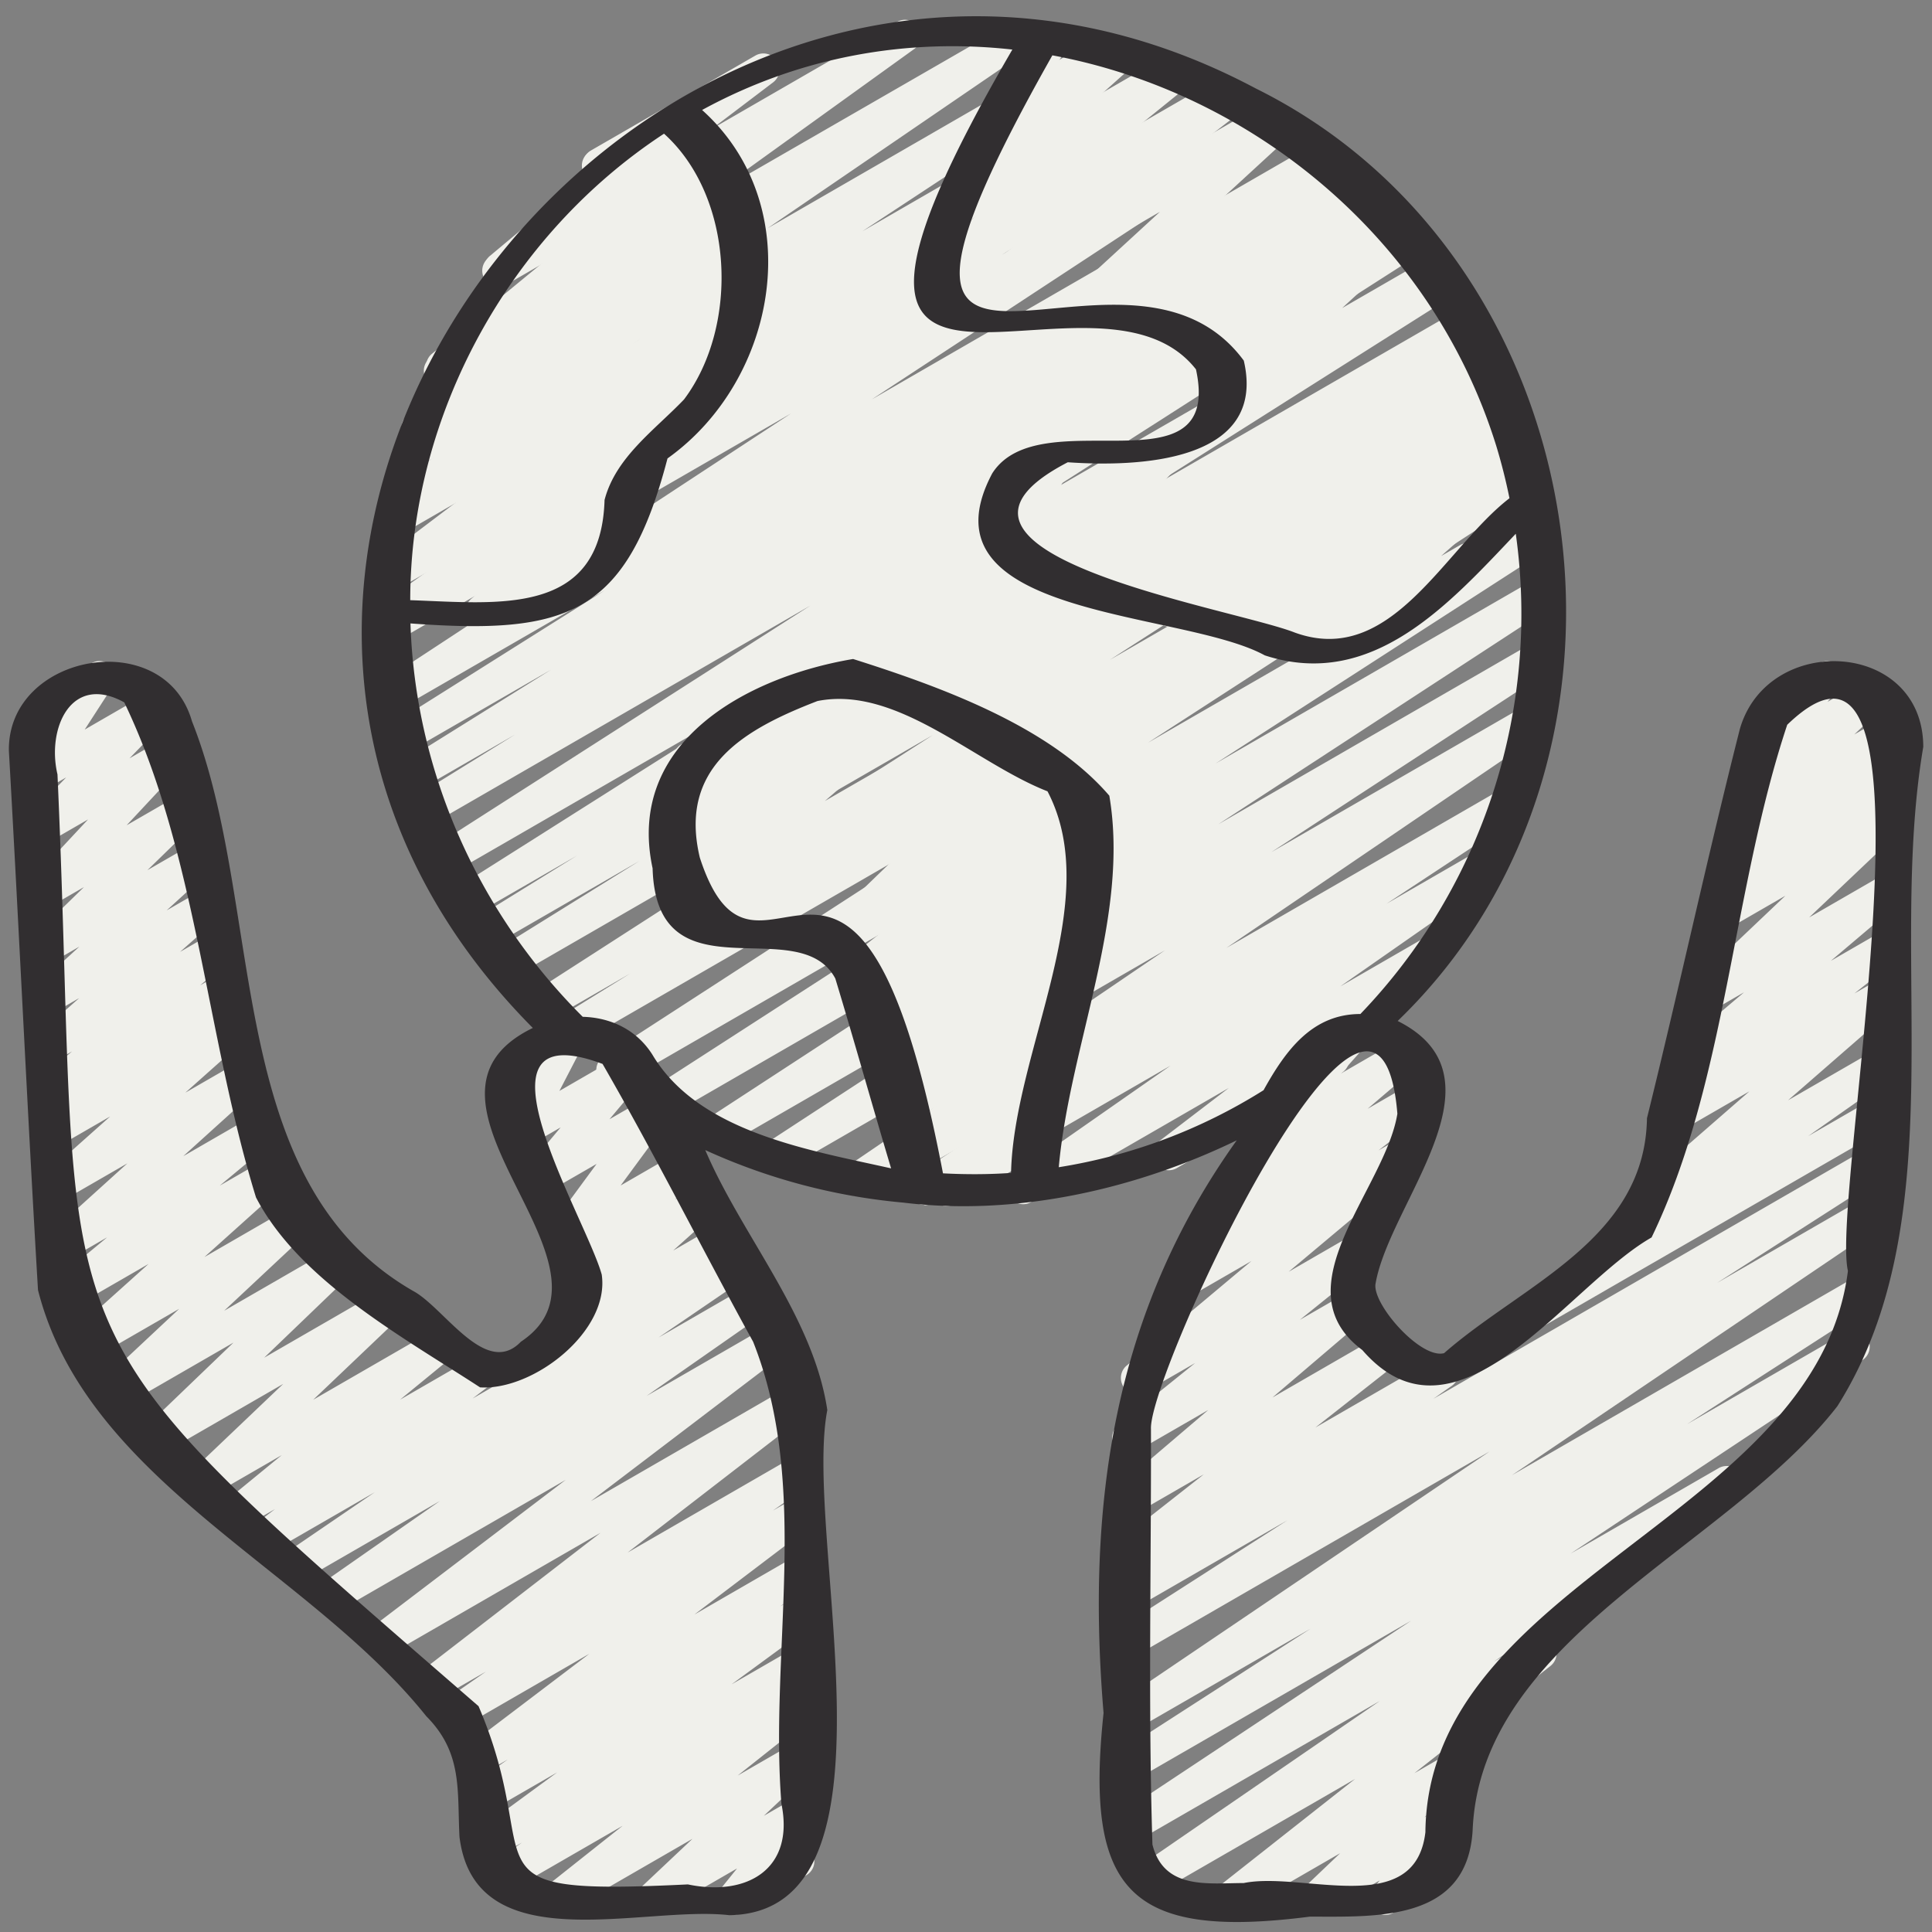
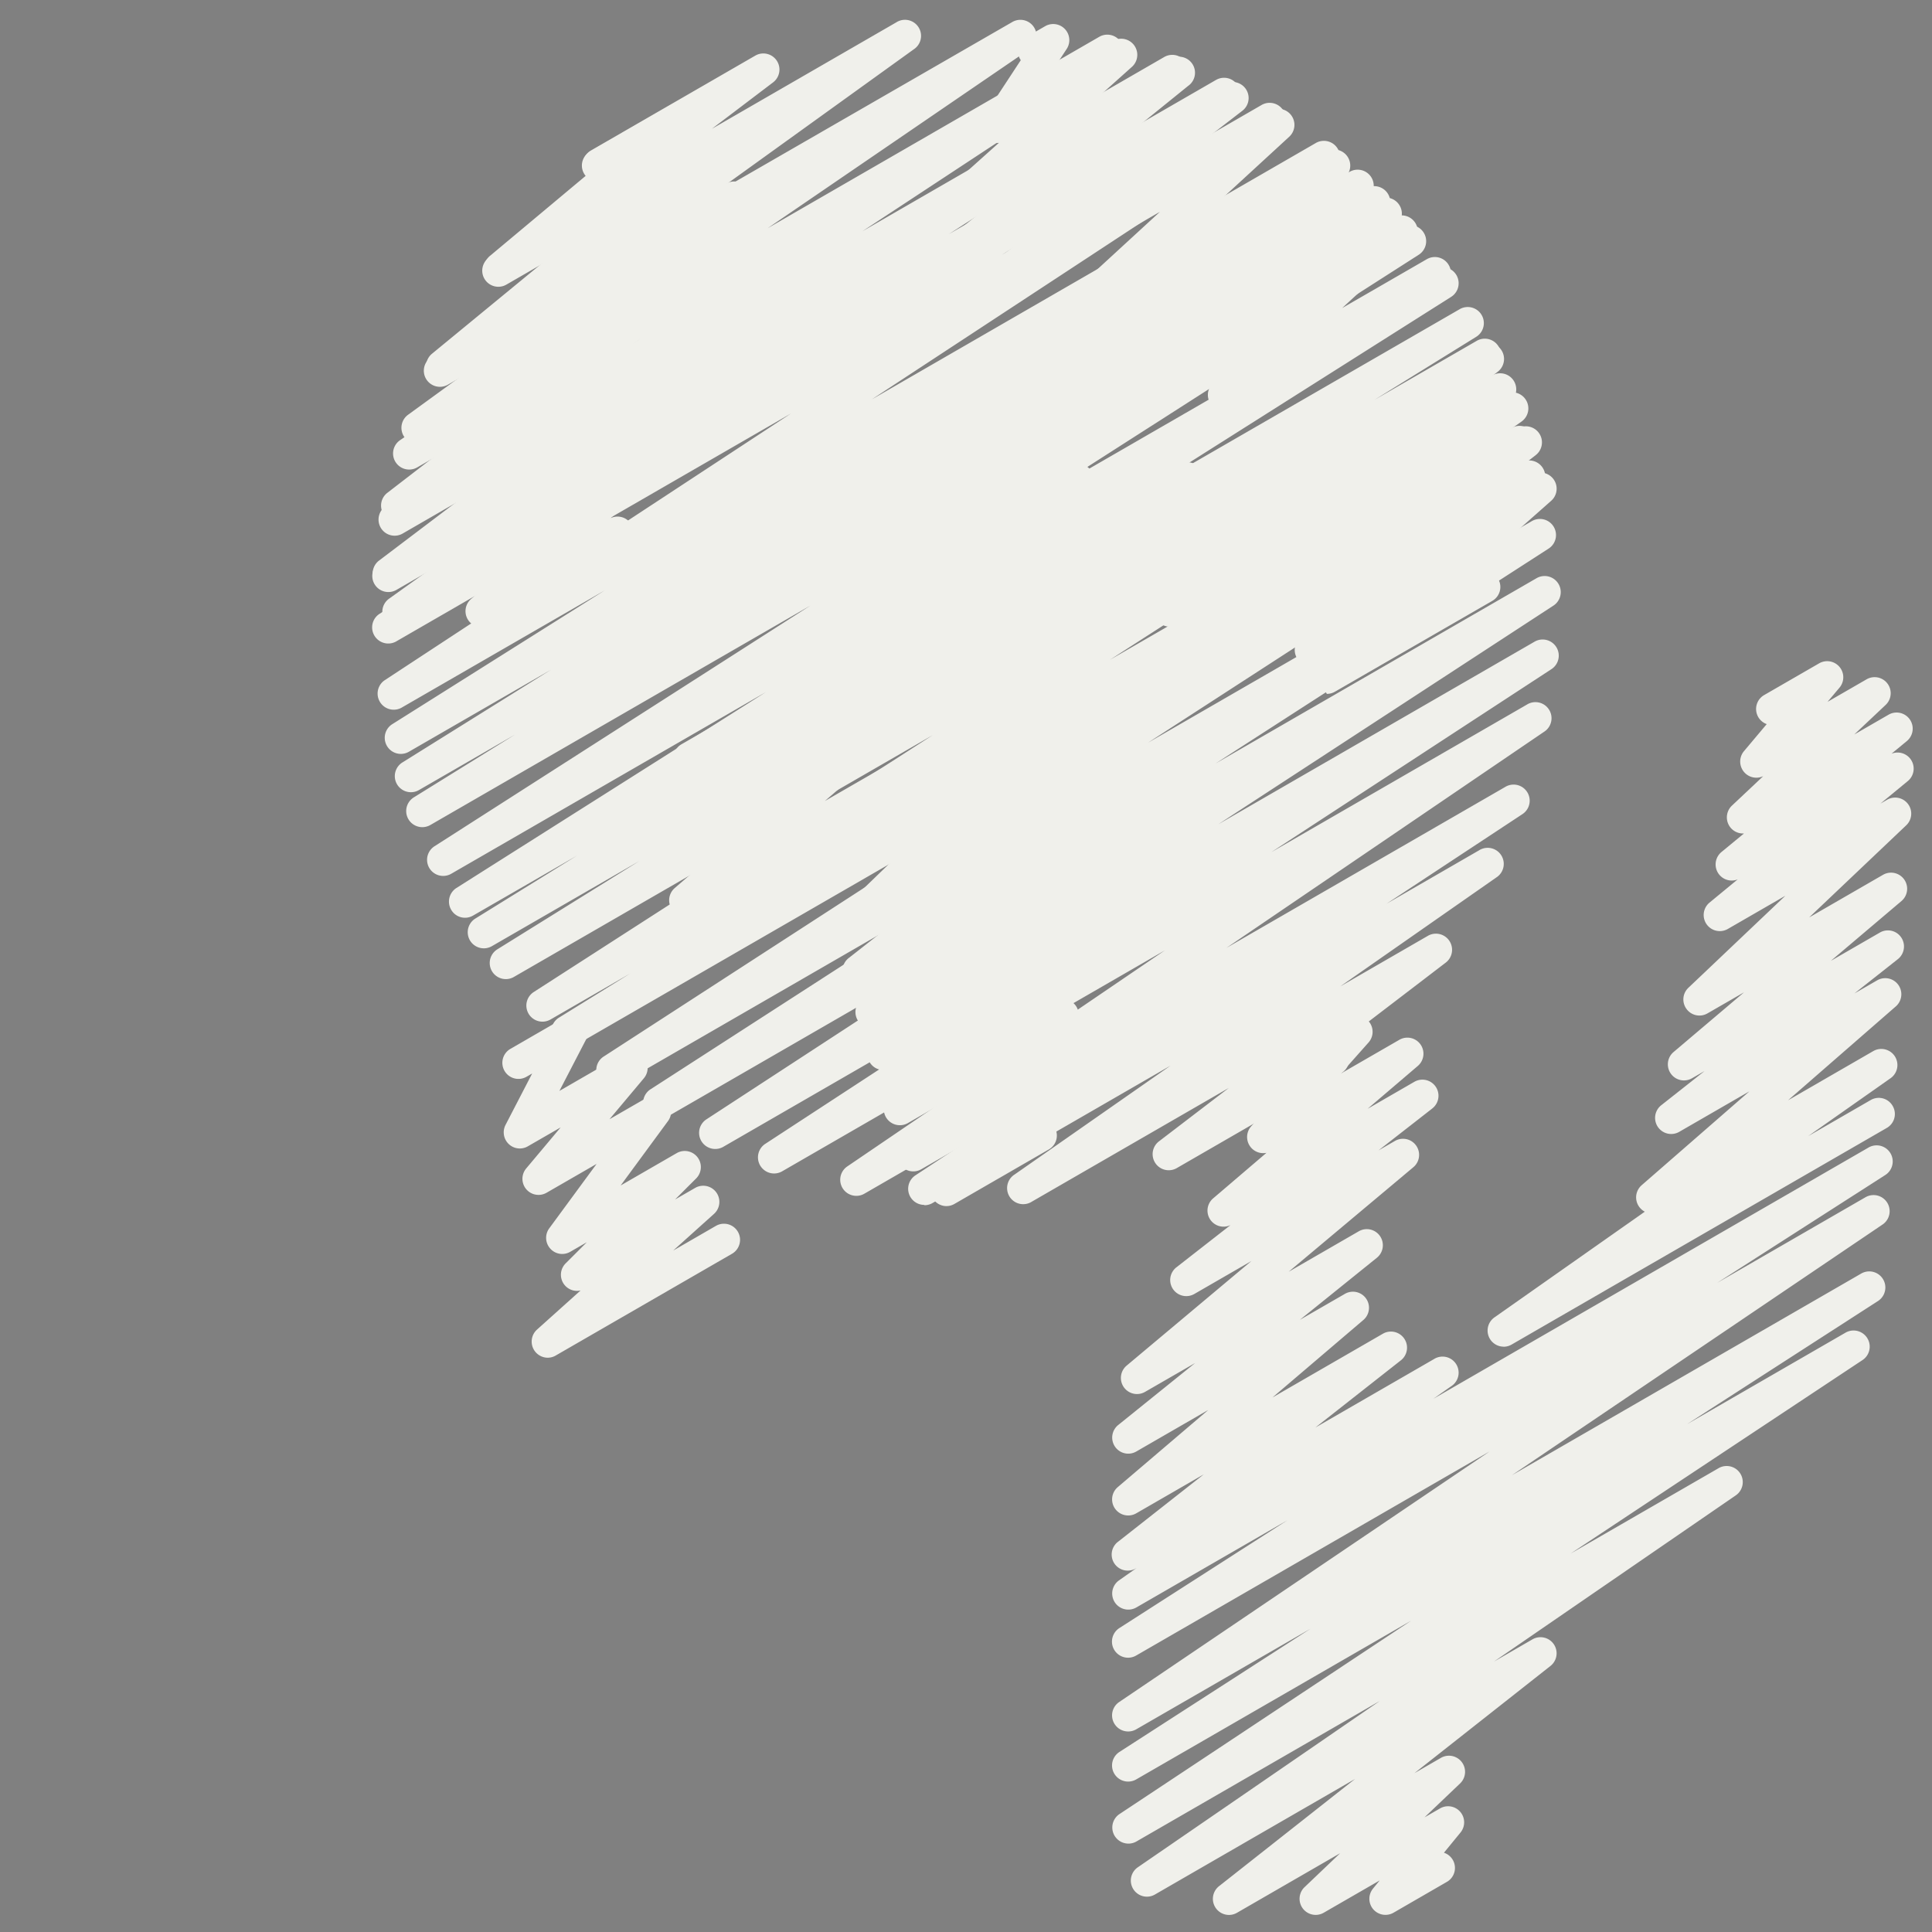
<svg xmlns="http://www.w3.org/2000/svg" version="1.1" width="512" height="512" x="0" y="0" viewBox="0 0 60 60" style="enable-background:new 0 0 512 512" xml:space="preserve" class="">
  <rect x="0" y="0" width="60" height="60" fill="#808080" stroke="none" />
  <g>
    <path fill="#f0f0eb" d="M28.704 37.419a.5.5 0 0 1-.276-.917l4.212-2.777-5.801 3.349a.5.5 0 0 1-.531-.846l9.869-6.714-11.9 6.87a.501.501 0 0 1-.524-.852l8.707-5.688-10.011 5.779a.501.501 0 0 1-.524-.852l10.402-6.787-11.593 6.692a.5.5 0 0 1-.522-.853l10.34-6.673-11.273 6.509a.5.5 0 0 1-.522-.853l12.099-7.839-12.977 7.491a.5.5 0 0 1-.514-.858l2.208-1.368-2.479 1.431a.5.5 0 0 1-.521-.853l12.392-7.979-12.999 7.505a.5.5 0 0 1-.514-.858l4.405-2.739-4.574 2.641a.5.5 0 0 1-.514-.858l3.143-1.946-3.219 1.857a.496.496 0 0 1-.678-.174.502.502 0 0 1 .16-.682l9.613-6.085-9.772 5.642a.5.5 0 0 1-.52-.854l11.669-7.472-11.793 6.809a.5.5 0 0 1-.514-.858l3.136-1.945-2.983 1.722a.5.5 0 0 1-.515-.857l4.62-2.883-4.409 2.545a.5.5 0 0 1-.517-.856l6.592-4.151-6.319 3.648a.501.501 0 0 1-.525-.851l12.627-8.29-12.275 7.087a.501.501 0 0 1-.52-.854l7.181-4.587-6.642 3.834a.5.5 0 0 1-.521-.853l7.179-4.629-6.461 3.73a.499.499 0 0 1-.676-.17.502.502 0 0 1 .15-.681l7.887-5.191-6.909 3.988a.5.5 0 0 1-.532-.846l8.133-5.561-6.652 3.841a.5.5 0 0 1-.542-.838l6.359-4.58-3.996 2.307a.5.5 0 0 1-.553-.831l3.224-2.446a.5.5 0 0 1-.044-.889l5.1-2.944a.5.5 0 0 1 .553.831L22.109 4 27.834.695a.499.499 0 0 1 .542.838l-6.359 4.58 9.422-5.43a.5.5 0 0 1 .532.846l-8.133 5.56 10.299-5.945a.499.499 0 0 1 .676.17.502.502 0 0 1-.15.681l-7.882 5.188 9.364-5.406a.499.499 0 0 1 .521.853l-7.201 4.643 8.297-4.789a.5.5 0 0 1 .52.854l-7.166 4.577 8.051-4.647a.499.499 0 0 1 .525.851l-12.62 8.286 13.784-7.959a.5.5 0 0 1 .517.856L34.77 9.46l7.135-4.119a.499.499 0 0 1 .515.857l-4.623 2.885 4.982-2.876a.5.5 0 0 1 .514.858L40.157 9.01l3.381-1.951a.5.5 0 0 1 .52.854L32.39 15.384l12.15-7.015a.5.5 0 0 1 .518.856l-9.607 6.081 9.874-5.7a.5.5 0 0 1 .514.858l-3.155 1.955 3.17-1.83a.5.5 0 0 1 .514.858l-4.396 2.733 4.369-2.522a.5.5 0 0 1 .521.853l-12.399 7.984 12.469-7.198a.5.5 0 0 1 .514.858l-2.193 1.359 1.976-1.141a.499.499 0 0 1 .522.853l-12.103 7.842 11.914-6.878a.5.5 0 0 1 .522.853l-10.338 6.671 9.962-5.751a.5.5 0 0 1 .524.852l-10.396 6.783 9.835-5.678a.501.501 0 0 1 .524.852l-8.714 5.693 7.938-4.583a.498.498 0 0 1 .531.846l-9.866 6.712 8.659-4.999a.499.499 0 0 1 .526.85l-4.21 2.776 2.874-1.659a.499.499 0 0 1 .536.843l-4.846 3.383 2.732-1.577a.501.501 0 0 1 .554.83l-3.33 2.546a.498.498 0 0 1 .067.899l-5.1 2.944a.5.5 0 0 1-.554-.83l2.17-1.659-6.118 3.532a.499.499 0 0 1-.536-.843l4.845-3.382-7.393 4.268a.494.494 0 0 1-.25.067z" data-original="#3759d3" opacity="1" />
    <g fill="#edb79c">
      <path d="M38.168 59.47a.5.5 0 0 1-.31-.893l4.225-3.33-6.214 3.588a.498.498 0 0 1-.673-.166.5.5 0 0 1 .14-.679l7.517-5.166-7.571 4.371a.501.501 0 0 1-.527-.85l9.074-6.016-8.546 4.934a.5.5 0 0 1-.521-.853l5.938-3.829-5.416 3.126a.5.5 0 0 1-.53-.847l11.508-7.784-10.976 6.337a.5.5 0 0 1-.52-.854l5.222-3.35-4.701 2.714a.5.5 0 0 1-.537-.842l.548-.385-.01.005a.499.499 0 0 1-.559-.826l2.656-2.088-2.097 1.21a.5.5 0 0 1-.574-.814l2.811-2.396-2.235 1.29a.498.498 0 0 1-.662-.149.501.501 0 0 1 .099-.673l2.39-1.926-1.558.898a.5.5 0 0 1-.571-.816l3.873-3.247-1.769 1.021a.5.5 0 0 1-.558-.827l1.681-1.312a.499.499 0 0 1-.537-.832l1.653-1.412a.501.501 0 0 1-.477-.821l1.375-1.549a.498.498 0 0 1-.001-.867l1.647-.951a.499.499 0 0 1 .624.764l-.851.958 1.803-1.04a.499.499 0 0 1 .574.813l-1.552 1.325 1.45-.837a.5.5 0 0 1 .558.827l-1.67 1.303.512-.295a.5.5 0 0 1 .571.816l-3.874 3.248 2.176-1.256a.498.498 0 0 1 .662.149.501.501 0 0 1-.099.673l-2.391 1.927 1.387-.8a.499.499 0 0 1 .574.814l-2.81 2.396 3.428-1.979a.5.5 0 0 1 .559.826l-2.655 2.087 3.68-2.124a.499.499 0 0 1 .537.842l-.553.389 13.505-7.797a.499.499 0 0 1 .52.854l-5.216 3.346 4.613-2.663a.5.5 0 0 1 .53.847l-11.511 7.786 10.848-6.263a.5.5 0 0 1 .521.853l-5.936 3.828 4.938-2.851a.501.501 0 0 1 .527.85l-9.074 6.016 4.595-2.652a.5.5 0 0 1 .533.845l-7.512 5.163 1.197-.691a.5.5 0 0 1 .56.825l-4.228 3.332.826-.477a.5.5 0 0 1 .594.795l-1.106 1.054.479-.276a.499.499 0 0 1 .637.749l-.512.625a.498.498 0 0 1 .088.907l-1.654.956a.502.502 0 0 1-.631-.108.501.501 0 0 1-.006-.641l.207-.253-1.74 1.004a.5.5 0 0 1-.594-.795l1.107-1.055-3.204 1.85a.491.491 0 0 1-.25.067z" fill="#f0f0eb" data-original="#edb79c" class="" opacity="1" />
      <path d="M46.698 41.822a.5.5 0 0 1-.287-.909l4.67-3.283a.501.501 0 0 1-.099-.821l3.348-2.917-2.181 1.259a.5.5 0 0 1-.56-.825l1.348-1.064-.389.224a.5.5 0 0 1-.573-.815l2.188-1.854-1.135.654a.497.497 0 0 1-.65-.134.497.497 0 0 1 .057-.661l3.011-2.858-1.793 1.035a.5.5 0 0 1-.567-.818l.88-.725a.5.5 0 0 1-.504-.85l.699-.576a.501.501 0 0 1-.376-.863l.973-.916a.502.502 0 0 1-.6-.774l.709-.843a.499.499 0 0 1-.078-.903l1.705-.984a.5.5 0 0 1 .633.755l-.371.44 1.207-.696a.499.499 0 0 1 .592.797l-.969.913 1.071-.618a.5.5 0 0 1 .567.818l-.483.398a.5.5 0 0 1 .507.849l-.85.7.206-.119a.499.499 0 0 1 .593.795l-3.012 2.859 2.292-1.323a.5.5 0 0 1 .573.815l-2.188 1.854 1.518-.876a.498.498 0 0 1 .664.151.502.502 0 0 1-.104.674l-1.349 1.065.708-.408a.5.5 0 0 1 .578.81L55.53 34.17l2.649-1.529a.5.5 0 0 1 .537.842l-2.561 1.8 1.941-1.12a.497.497 0 0 1 .683.183.498.498 0 0 1-.183.683l-11.652 6.728a.491.491 0 0 1-.25.067zM17.01 42.165a.501.501 0 0 1-.334-.872l1.354-1.216a.5.5 0 0 1-.463-.842l.657-.656-.514.296a.495.495 0 0 1-.622-.1.498.498 0 0 1-.03-.629l1.47-2-1.554.896a.5.5 0 0 1-.633-.754l1.07-1.275-1.017.586a.497.497 0 0 1-.596-.071.502.502 0 0 1-.099-.591l.828-1.599-.173.1a.5.5 0 1 1-.5-.866l1.653-.955a.502.502 0 0 1 .695.663l-.829 1.599 1.991-1.148a.5.5 0 0 1 .633.754l-1.069 1.274 1.165-.672a.496.496 0 0 1 .622.1.498.498 0 0 1 .03.629l-1.47 2 1.743-1.006a.5.5 0 0 1 .603.786l-.656.655.632-.364a.501.501 0 0 1 .584.805l-1.274 1.145 1.326-.766a.499.499 0 1 1 .5.866l-5.476 3.161a.489.489 0 0 1-.25.067z" fill="#f0f0eb" data-original="#edb79c" class="" opacity="1" />
-       <path d="M17.281 59.47a.5.5 0 0 1-.31-.892l2.366-1.877-3.547 2.047a.5.5 0 0 1-.54-.84l.959-.685-.903.521a.5.5 0 0 1-.546-.836l2.544-1.866-2.023 1.168a.499.499 0 0 1-.538-.841l1.025-.726-.612.354a.5.5 0 0 1-.552-.831l3.7-2.807-3.919 2.263a.5.5 0 0 1-.536-.843l1.244-.867-1.56.899a.5.5 0 0 1-.556-.828l5.674-4.381-6.625 3.824a.5.5 0 0 1-.553-.83l6.096-4.638-7.058 4.074a.5.5 0 0 1-.536-.843l3.688-2.575-4.221 2.437a.5.5 0 0 1-.532-.846l2.731-1.864-3.161 1.825a.5.5 0 0 1-.554-.83l.614-.47-.905.522a.5.5 0 0 1-.567-.819L8.75 45.19l-2.153 1.243a.5.5 0 0 1-.594-.795l2.792-2.659-3.657 2.111a.5.5 0 0 1-.596-.793l2.708-2.601-3.552 2.05a.499.499 0 0 1-.591-.798l2.457-2.301-2.865 1.654a.501.501 0 0 1-.584-.805l2.498-2.243-2.391 1.38a.498.498 0 0 1-.569-.817l1.675-1.39-1.206.695a.501.501 0 0 1-.586-.804l2.419-2.188-1.934 1.116a.5.5 0 0 1-.582-.806l1.983-1.767-1.494.862a.499.499 0 0 1-.566-.82l.656-.535-.158.091a.499.499 0 0 1-.572-.815l.949-.803-.45.26a.498.498 0 0 1-.656-.141.502.502 0 0 1 .075-.667l1.254-1.108-.753.435a.497.497 0 0 1-.653-.137.503.503 0 0 1 .065-.665l1.346-1.231-.842.486a.498.498 0 0 1-.598-.791l1.582-1.543-1.076.621a.5.5 0 0 1-.616-.773l1.819-1.949-1.31.756a.5.5 0 0 1-.61-.78l1.241-1.281-.721.416a.5.5 0 0 1-.67-.704l.879-1.357a.5.5 0 0 1-.454-.89l1.748-1.01a.499.499 0 0 1 .67.704l-.876 1.354 2.023-1.168a.5.5 0 0 1 .61.78L4.023 23.55l1.113-.643a.5.5 0 0 1 .616.773l-1.819 1.949 1.63-.94a.5.5 0 0 1 .598.791l-1.582 1.543 1.354-.781a.5.5 0 0 1 .588.802l-1.345 1.229 1.092-.63a.5.5 0 0 1 .581.808l-1.256 1.11.995-.574a.5.5 0 0 1 .572.815l-.945.799.666-.384a.498.498 0 0 1 .566.82l-.659.538.367-.212a.5.5 0 0 1 .582.806l-1.981 1.765 1.769-1.021a.5.5 0 0 1 .586.804l-2.42 2.189 2.24-1.293a.499.499 0 0 1 .569.817l-1.675 1.391 1.435-.828a.501.501 0 0 1 .584.805L6.347 39.04l2.483-1.434a.5.5 0 0 1 .591.798l-2.459 2.302 3.353-1.935a.498.498 0 0 1 .596.793l-2.706 2.6 3.721-2.148a.498.498 0 0 1 .594.795L9.728 43.47l3.816-2.203a.499.499 0 0 1 .567.819l-1.685 1.381 2.307-1.331a.5.5 0 0 1 .554.83l-.611.467 7.97-4.601a.499.499 0 0 1 .532.846l-2.729 1.862 2.787-1.609a.499.499 0 0 1 .536.843l-3.692 2.578 3.812-2.2a.5.5 0 0 1 .553.83l-6.095 4.637 6.258-3.612a.5.5 0 0 1 .556.828l-5.673 4.381 5.22-3.014a.499.499 0 0 1 .536.843l-1.245.868.71-.409a.499.499 0 0 1 .552.831l-3.7 2.807 3.149-1.818a.499.499 0 0 1 .538.841l-1.023.724.486-.28a.5.5 0 0 1 .546.836l-2.541 1.864 1.996-1.152a.5.5 0 0 1 .54.84l-.967.69.428-.247a.5.5 0 0 1 .56.824l-2.367 1.878 1.808-1.043a.497.497 0 0 1 .651.134.501.501 0 0 1-.059.663l-1.588 1.496.996-.574a.497.497 0 0 1 .63.107c.156.184.16.452.009.64l-.598.74a.49.49 0 0 1 .465.249.498.498 0 0 1-.183.683l-2.017 1.164a.5.5 0 0 1-.639-.747l.506-.628-2.381 1.375a.498.498 0 0 1-.592-.797l1.589-1.498-3.976 2.295a.491.491 0 0 1-.25.067z" fill="#f0f0eb" data-original="#edb79c" class="" opacity="1" />
    </g>
-     <path fill="#f0f0eb" d="M40.708 20.684a.5.5 0 0 1-.331-.874l2.92-2.584-4.752 2.743a.5.5 0 0 1-.557-.828l2.79-2.163-4.172 2.408a.499.499 0 0 1-.538-.841l1.138-.804-2.079 1.2a.5.5 0 0 1-.553-.831l4.514-3.427-6.207 3.583a.499.499 0 0 1-.609-.781l1.22-1.251-1.936 1.117a.5.5 0 0 1-.683-.683l.731-1.264-.079.045a.5.5 0 1 1-.5-.866l1.698-.98a.5.5 0 0 1 .683.683l-.731 1.264 3.453-1.993a.5.5 0 0 1 .609.781l-1.22 1.251 9.941-5.739a.5.5 0 0 1 .553.831l-4.514 3.427 4.717-2.723a.498.498 0 0 1 .671.163.499.499 0 0 1-.133.678l-1.143.807 1.026-.592a.5.5 0 0 1 .557.828l-2.79 2.163 2.693-1.555a.5.5 0 0 1 .581.807l-2.921 2.584.589-.339a.498.498 0 0 1 .683.183.498.498 0 0 1-.183.683l-4.888 2.821a.491.491 0 0 1-.25.067z" data-original="#92c962" class="" opacity="1" />
+     <path fill="#f0f0eb" d="M40.708 20.684a.5.5 0 0 1-.331-.874l2.92-2.584-4.752 2.743a.5.5 0 0 1-.557-.828l2.79-2.163-4.172 2.408a.499.499 0 0 1-.538-.841l1.138-.804-2.079 1.2a.5.5 0 0 1-.553-.831l4.514-3.427-6.207 3.583a.499.499 0 0 1-.609-.781l1.22-1.251-1.936 1.117a.5.5 0 0 1-.683-.683l.731-1.264-.079.045l1.698-.98a.5.5 0 0 1 .683.683l-.731 1.264 3.453-1.993a.5.5 0 0 1 .609.781l-1.22 1.251 9.941-5.739a.5.5 0 0 1 .553.831l-4.514 3.427 4.717-2.723a.498.498 0 0 1 .671.163.499.499 0 0 1-.133.678l-1.143.807 1.026-.592a.5.5 0 0 1 .557.828l-2.79 2.163 2.693-1.555a.5.5 0 0 1 .581.807l-2.921 2.584.589-.339a.498.498 0 0 1 .683.183.498.498 0 0 1-.183.683l-4.888 2.821a.491.491 0 0 1-.25.067z" data-original="#92c962" class="" opacity="1" />
    <path fill="#f0f0eb" d="M38.009 12.765a.502.502 0 0 1-.339-.868l2.185-2.008-2.091 1.207a.5.5 0 0 1-.573-.814l.939-.798-1.626.938a.499.499 0 0 1-.591-.798l2.002-1.874-4.593 2.651a.5.5 0 0 1-.588-.801l3.289-3.022-6.013 3.471a.5.5 0 0 1-.556-.828l2.593-2.002-2.75 1.588a.499.499 0 0 1-.564-.821l2.574-2.082-1.242.717a.501.501 0 0 1-.584-.805l1.541-1.381a.5.5 0 0 1-.502-.767l1.181-1.799-.019-.03a.498.498 0 0 1 .183-.683l.594-.343a.5.5 0 0 1 .668.707l-.614.936 2.063-1.191a.501.501 0 0 1 .584.805l-1.429 1.28 2.601-1.501a.498.498 0 0 1 .564.821l-2.577 2.085 3.696-2.134a.499.499 0 0 1 .556.828L35.98 5.448l3.471-2.003a.5.5 0 0 1 .588.801l-3.29 3.024 4.436-2.561a.5.5 0 0 1 .591.798l-2.003 1.874 2.655-1.532c.224-.131.511-.067.659.145s.111.502-.086.669l-.936.794 1.214-.7a.5.5 0 0 1 .589.801l-2.186 2.009L44.31 8.05a.498.498 0 0 1 .683.183.498.498 0 0 1-.183.683l-6.552 3.782a.489.489 0 0 1-.25.067zM29.396 37.457a.498.498 0 0 1-.39-.188.498.498 0 0 1 .021-.65l1.066-1.162-1.478.853a.499.499 0 0 1-.591-.797l1.479-1.389-1.309.755a.5.5 0 0 1-.593-.796l2.365-2.234-2.275 1.313a.499.499 0 0 1-.566-.819l1.526-1.25-1.341.773a.5.5 0 0 1-.561-.823l1.679-1.339-1.499.865a.499.499 0 0 1-.559-.826l1.347-1.057-1.514.874a.5.5 0 0 1-.597-.792l2.915-2.819-5.832 3.367a.5.5 0 0 1-.558-.827l2.193-1.71-2.79 1.61a.5.5 0 0 1-.577-.812l3.124-2.695-2.801 1.617a.5.5 0 0 1-.618-.771l2.309-2.502-1.307.754a.499.499 0 0 1-.683-.183.498.498 0 0 1 .183-.683l4.153-2.397a.5.5 0 0 1 .618.771l-2.308 2.501 4.539-2.621a.497.497 0 0 1 .657.143c.149.211.114.5-.08.669l-3.126 2.696 4.439-2.562a.5.5 0 0 1 .558.827l-2.194 1.711 3.116-1.799a.5.5 0 0 1 .597.792l-2.915 2.818 4.106-2.37a.499.499 0 0 1 .559.826l-1.347 1.057 1.174-.678a.498.498 0 0 1 .561.823l-1.677 1.337.872-.503a.5.5 0 0 1 .566.819l-1.526 1.25.652-.376a.498.498 0 0 1 .593.796l-2.367 2.236 1.366-.788a.499.499 0 0 1 .591.797l-1.478 1.387.547-.315a.5.5 0 0 1 .619.77l-1.067 1.163.109-.062a.498.498 0 0 1 .683.183.498.498 0 0 1-.183.683l-2.93 1.691a.489.489 0 0 1-.25.067zM12.375 19.498a.499.499 0 0 1-.291-.906l1.544-1.104-1.307.754a.5.5 0 0 1-.552-.831l4.488-3.397-3.674 2.121a.5.5 0 0 1-.555-.829l4.673-3.6-3.487 2.014a.5.5 0 0 1-.544-.837l2.14-1.556-.829.479a.5.5 0 0 1-.567-.819l3.51-2.885-1.12.646a.498.498 0 0 1-.57-.816l2.954-2.47a.498.498 0 0 1 .134-.753l2.514-1.451a.499.499 0 0 1 .57.816l-1.103.922 1.376-.794a.5.5 0 0 1 .567.819l-3.509 2.884 3.818-2.204a.5.5 0 0 1 .544.837l-2.141 1.557 1.761-1.017a.5.5 0 0 1 .555.829l-4.673 3.599 4.118-2.377a.499.499 0 0 1 .552.831l-4.487 3.396 3.239-1.87a.497.497 0 0 1 .67.162.499.499 0 0 1-.129.677l-2.747 1.965a.5.5 0 0 1 .207.858l-1.062.944a.5.5 0 0 1 .476.878l-4.231 2.443a.5.5 0 0 1-.582-.807l1.062-.943-3.062 1.768a.491.491 0 0 1-.25.067z" data-original="#92c962" class="" opacity="1" />
-     <path fill="#312e30" d="M16.176 41.669c-1.091 1.138-2.387-1.071-3.351-1.58-5.951-3.425-4.563-11.907-6.864-17.691-.854-2.988-5.736-2.11-5.685.923.317 5.562.572 11.169.904 16.743 1.514 5.948 8.383 8.635 12.059 13.235 1.138 1.144.955 2.312 1.031 3.75.482 3.885 5.69 2.119 8.379 2.429 5.61-.083 2.281-11.74 3.044-15.687-.437-2.917-2.651-5.404-3.79-8.074a18.857 18.857 0 0 0 6.149 1.631c3.446.422 7.149-.38 10.356-1.934-3.844 5.375-4.672 11.329-4.136 17.783-.583 5.514.782 7.048 6.406 6.326 2.09 0 4.89.156 5.056-2.68.244-5.974 7.897-8.765 11.324-13.168 3.7-5.85 1.537-13.815 2.671-20.48-.008-3.322-4.828-3.566-5.696-.556-1.018 4.013-1.89 8.068-2.885 12.088-.059 3.767-3.861 5.156-6.301 7.297-.721.189-2.202-1.488-2.132-2.136.42-2.538 4.21-6.417.691-8.181 8.556-8.246 6.286-23.664-4.411-28.962C20.809-6.931 1.701 16.963 16.547 31.924c-4.568 2.223 3.176 7.385-.371 9.745zm13.109-5.231c-2.666-13.934-5.732-4.218-7.551-9.803-.671-2.81 1.366-3.982 3.654-4.864 2.475-.491 4.891 1.926 7.143 2.804 1.789 3.417-1.047 8.057-1.132 11.851-.704.05-1.41.05-2.115.013zm14.112-1.851c-.376 2.341-3.677 5.413-1.089 7.34 2.941 3.389 6.352-1.997 8.983-3.497 2.331-4.828 2.498-10.77 4.213-15.922 5.18-4.992 1.335 14.622 1.885 16.96-.964 7.65-13.047 9.588-13.122 17.432-.316 2.709-3.811 1.207-5.643 1.58-1.103 0-2.479.219-2.834-1.196-.135-4.277-.036-8.611-.046-12.905-.083-1.69 7.051-17.052 7.653-9.791zm3.063-20.765a17.5 17.5 0 0 1 .418 1.651c-2.027 1.562-3.665 5.266-6.672 4.17-1.917-.756-12.502-2.459-7.045-5.287 2.147.151 6.204.017 5.466-3.157-3.791-5.139-13.678 4.205-5.945-9.48C38.894 2.873 44.457 7.41 46.46 13.823zM20.621 4.151c2.177 1.959 2.343 5.965.622 8.254-.91.952-2.122 1.792-2.468 3.122-.107 3.636-3.312 3.205-6.035 3.112.004-5.761 3.076-11.338 7.881-14.487zm-7.875 15.21c4.878.358 6.711-.258 7.984-5.124 3.442-2.453 4.389-7.842 1.074-10.821 3.071-1.677 6.412-2.236 9.636-1.877-8.259 14.189 2.493 5.839 5.702 9.932.853 3.931-4.839.895-6.327 3.23-2.393 4.512 5.885 4.236 8.464 5.652 3.332 1.089 5.725-1.595 7.795-3.777a17.936 17.936 0 0 1-4.826 14.915c-1.498 0-2.323 1.132-3.007 2.366a16.915 16.915 0 0 1-6.36 2.392c.343-3.802 2.208-7.78 1.57-11.538-1.861-2.169-5.276-3.395-7.957-4.245-3.323.559-7.067 2.601-6.227 6.5.121 4.127 4.541 1.302 5.674 3.422.595 1.96 1.145 3.935 1.733 5.897-2.513-.567-5.971-1.107-7.415-3.534-.506-.797-1.324-1.151-2.162-1.173-3.284-3.272-5.203-7.652-5.35-12.216zm5.939 20.214c-.489-1.757-4.411-8.189.028-6.534 1.632 2.827 3.1 5.764 4.676 8.628 1.788 4.505.503 9.601.879 14.35.413 2.017-1.054 2.89-2.905 2.503-7.257.353-4.342-.484-6.501-5.535C.575 40.589 2.613 42.626 1.785 24.049c-.336-1.414.415-3.152 2.074-2.236 2.235 4.644 2.546 10.365 4.091 15.373 1.338 2.582 4.558 4.334 6.959 5.9 1.668.104 4.043-1.758 3.777-3.511z" data-original="#262626" class="" opacity="1" />
  </g>
</svg>